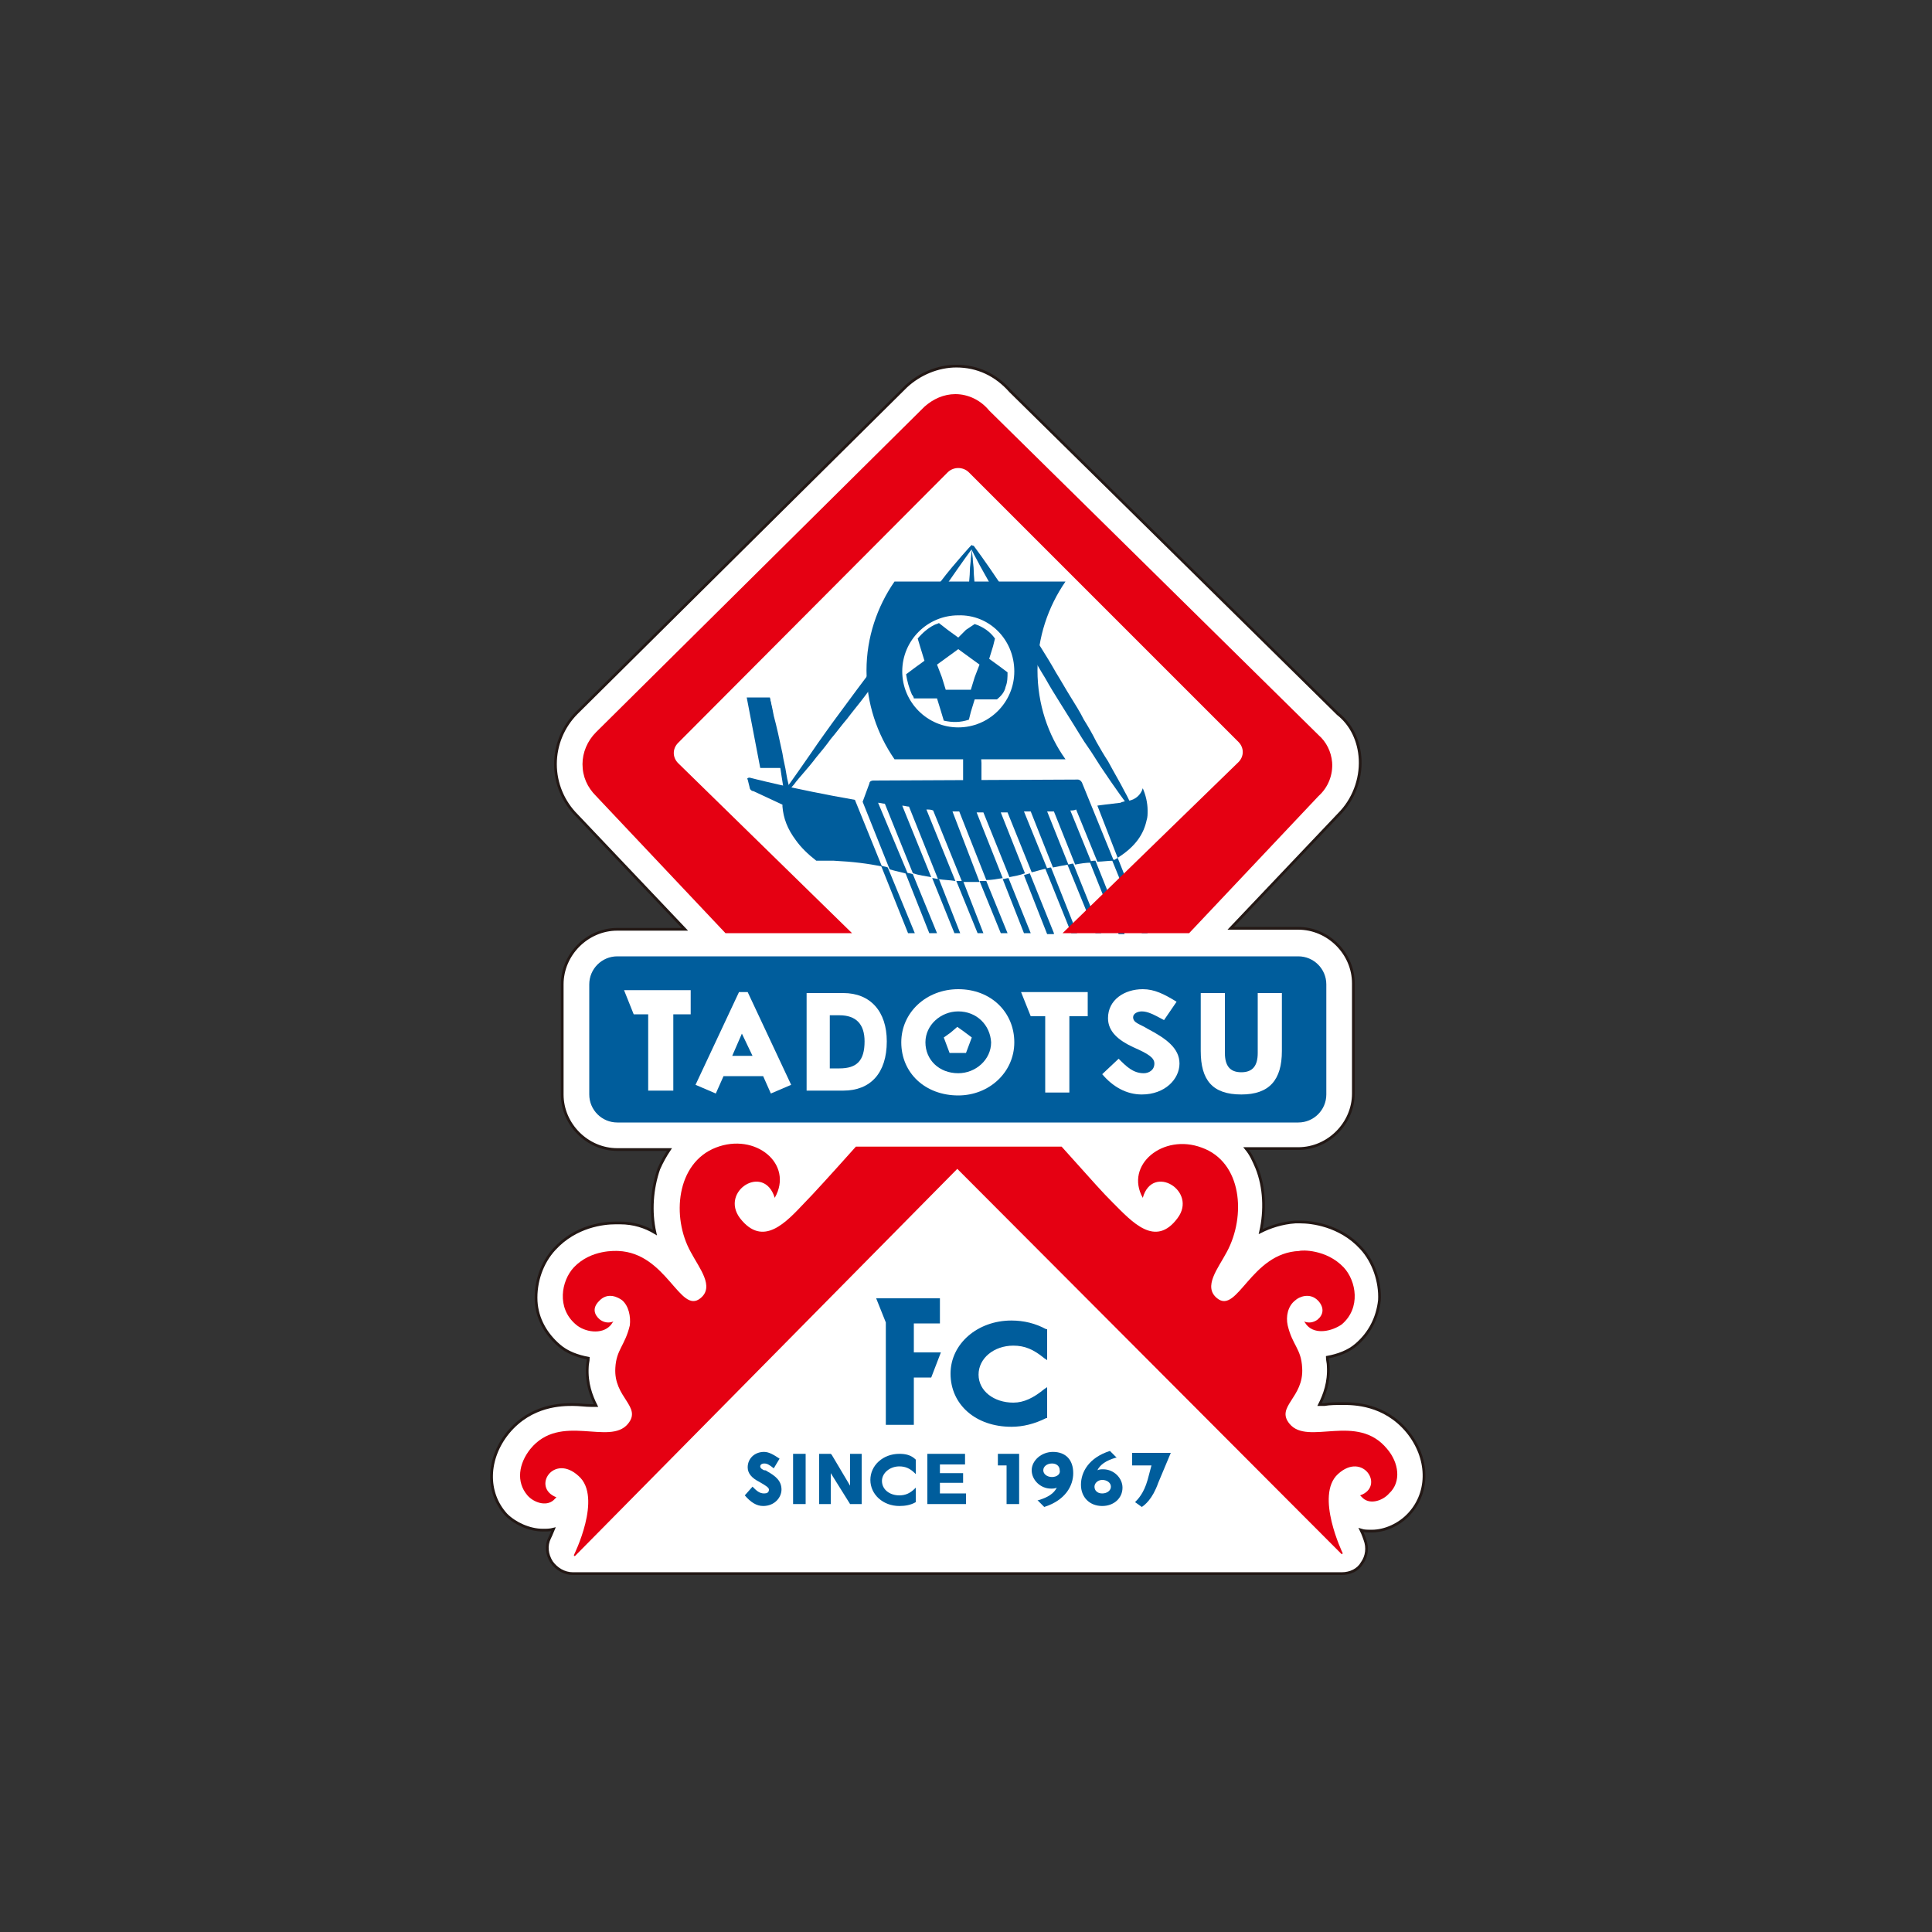
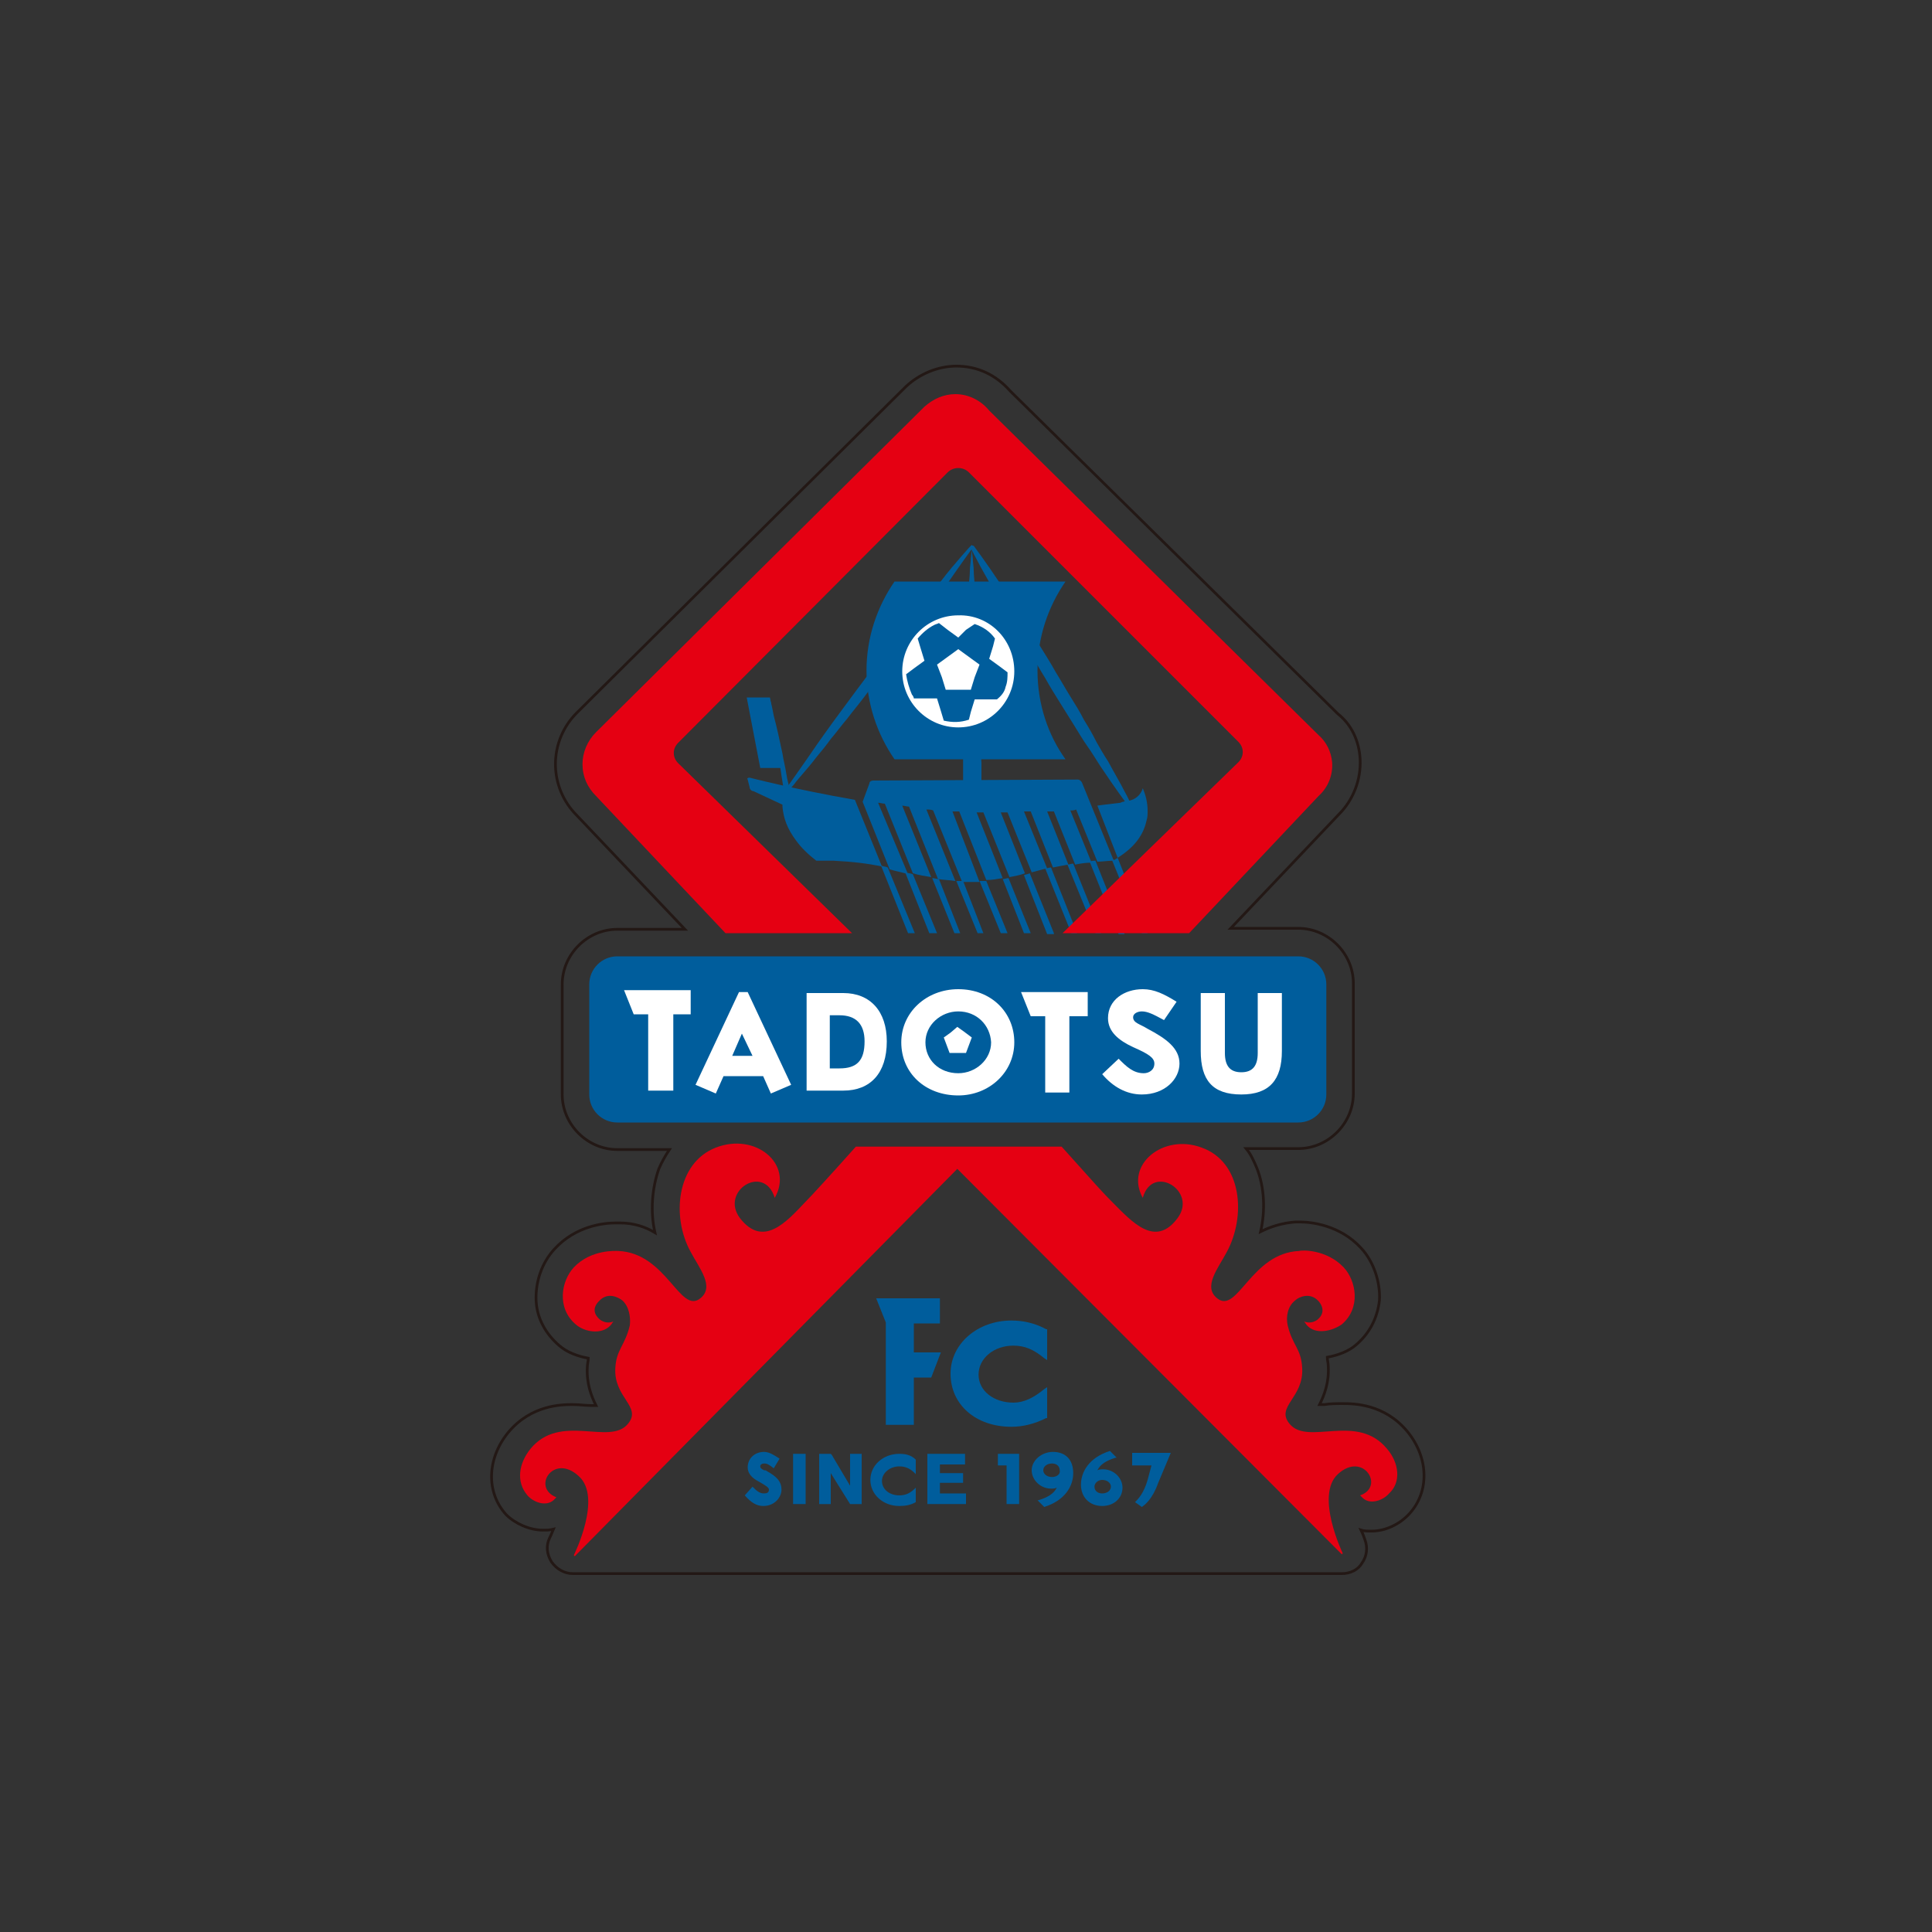
<svg xmlns="http://www.w3.org/2000/svg" version="1.1" id="f34157a4-25d5-4641-aa00-fea8f632fdae" x="0px" y="0px" viewBox="0 0 200 200" style="enable-background:new 0 0 200 200;" xml:space="preserve">
  <rect x="0" y="0" width="200" height="200" fill="#333333" stroke="none" />
  <style type="text/css">
	.st0{fill:#FFFFFF;}
	.st1{fill:none;stroke:#231815;stroke-width:0.283;stroke-miterlimit:10;}
	.st2{fill:#005D9C;}
	.st3{fill-rule:evenodd;clip-rule:evenodd;fill:#005D9C;}
	.st4{fill:#E50012;}
	.st5{fill-rule:evenodd;clip-rule:evenodd;fill:#FFFFFF;}
</style>
  <title>emb_ ysyokohama01</title>
-   <path class="st0" d="M56.2,158.4c0.4,0,0.7,0,1.1-0.1c-0.2,0.5-0.4,0.9-0.4,0.9c-0.4,0.8-0.3,1.7,0.2,2.5c0.5,0.7,1.3,1.2,2.2,1.2  h79.6c0.9,0,1.7-0.4,2.1-1.1c0.5-0.7,0.6-1.6,0.3-2.4c0,0-0.2-0.6-0.4-1c0.3,0.1,0.7,0.1,1.1,0.1h0c1.4,0,2.9-0.7,3.9-1.8  c2.1-2.3,2-5.8-0.2-8.5c-2.4-2.9-5.6-2.9-6.7-2.9c-0.7,0-1.3,0-1.9,0.1c-0.2,0-0.3,0-0.5,0c0.5-1,1-2.3,0.9-4c0-0.3-0.1-0.6-0.1-0.9  c1.1-0.2,2.2-0.6,3-1.3c1.4-1.2,2.2-2.8,2.4-4.6c0.1-1.9-0.6-4-1.9-5.4c-2.2-2.4-5.2-2.7-6.3-2.7c-0.1,0-0.3,0-0.5,0  c-1.4,0.1-2.6,0.5-3.6,1c0.5-2.2,0.4-4.6-0.4-6.6c-0.3-0.7-0.6-1.4-1.1-2h5.4c3.1,0,5.7-2.6,5.7-5.7v-11.4c0-3.1-2.6-5.7-5.7-5.7h-7  l11.2-11.8c1.5-1.5,2.3-3.6,2.2-5.7c-0.1-1.9-0.9-3.6-2.3-4.7l-33.9-33.4c-1.5-1.7-3.4-2.6-5.6-2.6c-1.9,0-3.8,0.8-5.2,2.1  L59.7,73.8c-1.4,1.4-2.2,3.3-2.2,5.3c0,2,0.8,3.9,2.2,5.3l11.2,11.8h-7c-3.1,0-5.7,2.6-5.7,5.7v11.4c0,3.1,2.6,5.7,5.7,5.7h5.4  c-0.4,0.6-0.8,1.3-1.1,2c-0.7,2-0.9,4.4-0.4,6.6c-1-0.6-2.2-1-3.6-1c-0.2,0-0.4,0-0.5,0c-1.2,0-4.1,0.3-6.3,2.7  c-1.3,1.4-2,3.4-1.9,5.4c0.1,1.8,1,3.4,2.4,4.6c0.8,0.7,1.9,1.1,3,1.3c0,0.3-0.1,0.6-0.1,0.9c-0.1,1.7,0.4,3,0.9,4  c-0.2,0-0.3,0-0.5,0c-0.6,0-1.2-0.1-1.9-0.1c-1.1,0-4.3,0-6.7,2.9c-2.2,2.7-2.3,6.2-0.2,8.5C53.3,157.7,54.8,158.4,56.2,158.4" />
  <path class="st1" d="M56.2,158.4c0.4,0,0.7,0,1.1-0.1c-0.2,0.5-0.4,0.9-0.4,0.9c-0.4,0.8-0.3,1.7,0.2,2.5c0.5,0.7,1.3,1.2,2.2,1.2  h79.6c0.9,0,1.7-0.4,2.1-1.1c0.5-0.7,0.6-1.6,0.3-2.4c0,0-0.2-0.6-0.4-1c0.3,0.1,0.7,0.1,1.1,0.1h0c1.4,0,2.9-0.7,3.9-1.8  c2.1-2.3,2-5.8-0.2-8.5c-2.4-2.9-5.6-2.9-6.7-2.9c-0.7,0-1.3,0-1.9,0.1c-0.2,0-0.3,0-0.5,0c0.5-1,1-2.3,0.9-4c0-0.3-0.1-0.6-0.1-0.9  c1.1-0.2,2.2-0.6,3-1.3c1.4-1.2,2.2-2.8,2.4-4.6c0.1-1.9-0.6-4-1.9-5.4c-2.2-2.4-5.2-2.7-6.3-2.7c-0.1,0-0.3,0-0.5,0  c-1.4,0.1-2.6,0.5-3.6,1c0.5-2.2,0.4-4.6-0.4-6.6c-0.3-0.7-0.6-1.4-1.1-2h5.4c3.1,0,5.7-2.6,5.7-5.7v-11.4c0-3.1-2.6-5.7-5.7-5.7h-7  l11.2-11.8c1.5-1.5,2.3-3.6,2.2-5.7c-0.1-1.9-0.9-3.6-2.3-4.7l-33.9-33.4c-1.5-1.7-3.4-2.6-5.6-2.6c-1.9,0-3.8,0.8-5.2,2.1  L59.7,73.8c-1.4,1.4-2.2,3.3-2.2,5.3c0,2,0.8,3.9,2.2,5.3l11.2,11.8h-7c-3.1,0-5.7,2.6-5.7,5.7v11.4c0,3.1,2.6,5.7,5.7,5.7h5.4  c-0.4,0.6-0.8,1.3-1.1,2c-0.7,2-0.9,4.4-0.4,6.6c-1-0.6-2.2-1-3.6-1c-0.2,0-0.4,0-0.5,0c-1.2,0-4.1,0.3-6.3,2.7  c-1.3,1.4-2,3.4-1.9,5.4c0.1,1.8,1,3.4,2.4,4.6c0.8,0.7,1.9,1.1,3,1.3c0,0.3-0.1,0.6-0.1,0.9c-0.1,1.7,0.4,3,0.9,4  c-0.2,0-0.3,0-0.5,0c-0.6,0-1.2-0.1-1.9-0.1c-1.1,0-4.3,0-6.7,2.9c-2.2,2.7-2.3,6.2-0.2,8.5C53.3,157.7,54.8,158.4,56.2,158.4z" />
  <path class="st2" d="M100.6,56.7c0,0,0,0.4,0.1,1.1c0,0.4,0.1,0.8,0.1,1.3c0,0.5,0.1,1.1,0.1,1.7c0,0.6,0.1,1.3,0.1,2  c0,0.7,0.1,1.5,0.1,2.2c0,0.8,0.1,1.6,0.1,2.4c0,0.8,0.1,1.6,0.1,2.5c0,0.8,0.1,1.7,0.1,2.5c0,0.8,0,1.6,0.1,2.4c0,1.5,0,3,0.1,4.2  c0,0.6,0,1.2,0,1.7c0,0.3,0,0.5,0,0.7c0,0.2-0.1,0.4-0.1,0.6c-0.1,0.4-0.3,0.6-0.5,0.8c-0.2,0.2-0.3,0.3-0.3,0.3c0,0-0.1,0-0.1,0  c0,0-0.2-0.1-0.3-0.3c-0.2-0.2-0.4-0.5-0.5-0.8c-0.1-0.2-0.1-0.4-0.1-0.6v-0.7c0-0.5,0-1.1,0-1.7c0-1.2,0-2.7,0-4.2  c0-0.8,0-1.6,0.1-2.4c0-0.8,0-1.6,0.1-2.5c0-0.8,0.1-1.7,0.1-2.5c0-0.8,0.1-1.6,0.1-2.4c0-0.8,0.1-1.5,0.1-2.2c0-0.7,0.1-1.4,0.1-2  c0-0.6,0.1-1.2,0.1-1.7c0-0.5,0.1-0.9,0.1-1.3c0.1-0.7,0.1-1.1,0.1-1.1C100.5,56.7,100.5,56.7,100.6,56.7  C100.6,56.7,100.6,56.7,100.6,56.7" />
  <path class="st2" d="M81.1,82c0,0,0.3-0.4,0.8-1.1c0.5-0.7,1.2-1.7,2.1-3c0.4-0.6,0.9-1.3,1.4-2c0.5-0.7,1-1.4,1.6-2.2  c0.6-0.8,1.1-1.5,1.7-2.3c0.6-0.8,1.2-1.6,1.8-2.4c0.6-0.8,1.2-1.6,1.8-2.4c0.6-0.8,1.2-1.5,1.8-2.3c0.6-0.7,1.1-1.4,1.7-2.1  c0.5-0.7,1-1.3,1.5-1.9c0.9-1.2,1.7-2.1,2.3-2.8c0.6-0.7,0.9-1,0.9-1c0.1-0.1,0.1-0.1,0.2,0c0.1,0,0.1,0.1,0,0.2  c0,0-0.3,0.4-0.8,1.1c-0.5,0.7-1.2,1.7-2.1,3c-0.4,0.6-0.9,1.3-1.4,2c-0.5,0.7-1,1.4-1.6,2.2c-0.6,0.7-1.1,1.5-1.7,2.3  c-0.6,0.8-1.2,1.6-1.8,2.4c-0.6,0.8-1.2,1.6-1.8,2.4c-0.6,0.8-1.2,1.5-1.8,2.3c-0.6,0.7-1.1,1.4-1.7,2.1c-0.5,0.7-1,1.3-1.5,1.9  c-0.9,1.2-1.8,2.1-2.3,2.8c-0.6,0.7-0.9,1-0.9,1c-0.1,0.1-0.1,0.1-0.2,0C81.1,82.1,81.1,82.1,81.1,82" />
  <path class="st2" d="M116.7,83.3c0,0-0.3-0.4-0.8-1.1c-0.5-0.7-1.2-1.7-2-2.9c-0.4-0.6-0.8-1.3-1.3-2c-0.5-0.7-0.9-1.4-1.4-2.2  c-0.5-0.8-1-1.6-1.5-2.4c-0.5-0.8-1-1.6-1.5-2.5c-0.5-0.8-1-1.7-1.5-2.5c-0.5-0.8-1-1.6-1.4-2.4c-0.5-0.8-0.9-1.5-1.3-2.3  c-0.4-0.7-0.8-1.4-1.2-2c-0.7-1.3-1.3-2.3-1.7-3.1c-0.4-0.7-0.6-1.2-0.6-1.2c0-0.1,0-0.2,0.1-0.2c0.1,0,0.1,0,0.2,0  c0,0,0.3,0.4,0.8,1.1c0.5,0.7,1.2,1.7,2,2.9c0.4,0.6,0.8,1.3,1.3,2c0.5,0.7,0.9,1.4,1.4,2.2c0.5,0.8,1,1.6,1.5,2.4  c0.5,0.8,1,1.6,1.5,2.5c0.5,0.8,1,1.7,1.5,2.5c0.5,0.8,1,1.6,1.4,2.4c0.5,0.8,0.9,1.5,1.3,2.3c0.4,0.7,0.8,1.4,1.2,2  c0.7,1.3,1.3,2.3,1.7,3.1c0.4,0.7,0.6,1.2,0.6,1.2c0,0.1,0,0.2-0.1,0.2C116.8,83.4,116.8,83.3,116.7,83.3" />
  <path class="st2" d="M107.4,69.4c0-3.4,1.1-6.6,2.9-9.2H92.6c-1.8,2.6-2.9,5.8-2.9,9.2c0,3.4,1.1,6.6,2.9,9.2h17.7  C108.5,76.1,107.4,72.9,107.4,69.4" />
  <polygon class="st3" points="77.3,72.2 78.7,79.5 81,79.5 79.7,72.2 " />
  <path class="st2" d="M79.7,72.3c0,0,0.2,0.7,0.4,1.8c0.3,1.1,0.6,2.5,0.9,3.9c0.1,0.7,0.3,1.4,0.4,2.1c0.1,0.7,0.3,1.3,0.4,1.8  c0.1,0.5,0.2,1,0.2,1.3c0,0.1,0,0.1,0,0.2c0,0.1,0,0.1,0,0.2c-0.1,0.1-0.2,0.2-0.2,0.2c0,0,0,0-0.1,0c0,0-0.1,0-0.2-0.1  c0,0-0.1-0.1-0.1-0.1c0-0.1,0-0.1,0-0.2c-0.1-0.3-0.1-0.8-0.2-1.3c-0.1-0.5-0.2-1.2-0.3-1.8c-0.1-0.7-0.2-1.4-0.4-2.1  c-0.2-1.4-0.5-2.8-0.6-3.9C79.7,73,79.6,72.3,79.7,72.3C79.6,72.3,79.6,72.3,79.7,72.3C79.7,72.3,79.7,72.3,79.7,72.3" />
  <path class="st2" d="M77.6,80.5c-0.2,0-0.3,0.1-0.2,0.2l0.2,0.8c0,0.2,0.2,0.4,0.4,0.4l3,1.4c0,0.1,0,0.1,0,0.2  c0.1,1.2,0.5,2.3,1.4,3.5c0.5,0.7,1.2,1.4,2.1,2.1l1.8,0c2,0.1,3.6,0.3,5,0.6l-2.8-6.9C82.2,81.7,77.6,80.5,77.6,80.5" />
  <path class="st2" d="M118.7,84.9c0.1-0.3,0.1-0.6,0.1-1c0-0.8-0.2-1.6-0.5-2.3c-0.2,0.7-0.8,1.2-1.5,1.3c-0.1,0-0.7,0.1-0.8,0.2  c-0.9,0.1-2.5,0.3-2.4,0.3l2.1,5.4C117.6,87.6,118.4,86.3,118.7,84.9" />
  <path class="st2" d="M90.9,83.1c0.2,0,0.5,0.1,0.7,0.1l2.9,7.2c0.6,0.2,1.3,0.3,1.9,0.4l-3-7.4c0.2,0,0.5,0.1,0.7,0.1l3,7.5  c0.6,0.1,1.2,0.1,1.8,0.2l-3-7.4c0.2,0,0.5,0,0.7,0.1l3,7.4c0.1,0,0.1,0,0.2,0c0.2,0,0.3,0,0.5,0c0.2,0,0.3,0,0.5,0  c0.2,0,0.4,0,0.6,0L98.6,84c0.2,0,0.5,0,0.7,0l2.8,7.1c0.6,0,1.1-0.1,1.7-0.2l-2.7-6.8c0.2,0,0.5,0,0.7,0l2.7,6.7  c0.5-0.1,1.1-0.2,1.6-0.4l-2.5-6.3c0.2,0,0.4,0,0.7,0l2.5,6.2c0.5-0.1,1-0.3,1.6-0.4l-2.4-5.9c0.2,0,0.4,0,0.7,0l2.3,5.8  c0.5-0.1,1-0.2,1.6-0.3l-2.2-5.5c0.2,0,0.4,0,0.7,0l2.2,5.5c0.5-0.1,1.1-0.2,1.7-0.2l-2.2-5.4c0.2,0,0.4,0,0.6-0.1l2.2,5.4  c0.5,0,1.1-0.1,1.7-0.1l-3.3-8.1c-0.1-0.2-0.3-0.3-0.4-0.3l-21.2,0.1c-0.2,0-0.4,0.1-0.4,0.3c0,0-0.7,1.9-0.7,1.9l2.8,7  c0.7,0.2,1.3,0.3,1.9,0.5L90.9,83.1z" />
  <path class="st2" d="M91.9,89.8c-0.2-0.1-0.5-0.1-0.7-0.2l2.8,7h0.7L91.9,89.8z" />
  <path class="st2" d="M118.8,96.6l-3.1-7.8c-0.1,0.1-0.2,0.1-0.3,0.2c-0.1,0-0.2,0-0.3,0l3.1,7.6H118.8z" />
  <path class="st2" d="M94.5,90.5c-0.2-0.1-0.5-0.1-0.8-0.2l2.5,6.3H97L94.5,90.5z" />
  <path class="st2" d="M99.4,96.6l-2.2-5.6c-0.2,0-0.5-0.1-0.7-0.1l2.3,5.7H99.4z" />
  <path class="st2" d="M101.8,96.6l-2.1-5.4c-0.2,0-0.5,0-0.7,0l2.2,5.4H101.8z" />
  <path class="st2" d="M104.3,96.6l-2.2-5.4c-0.2,0-0.4,0-0.7,0l2.2,5.4H104.3z" />
  <path class="st2" d="M106.7,96.6l-2.3-5.7c-0.2,0-0.4,0.1-0.6,0.1l2.2,5.6H106.7z" />
  <path class="st2" d="M109.1,96.6l-2.5-6.2c-0.2,0.1-0.4,0.1-0.6,0.2l2.4,6.1H109.1z" />
  <path class="st2" d="M111.5,96.6l-2.7-6.8c-0.2,0-0.4,0.1-0.6,0.1l2.7,6.7H111.5z" />
  <path class="st2" d="M114,96.6l-2.9-7.2c-0.2,0-0.4,0.1-0.6,0.1l2.9,7.1H114z" />
  <path class="st2" d="M116.4,96.6l-3-7.5c-0.2,0-0.4,0-0.6,0.1l3,7.5H116.4z" />
  <path class="st4" d="M143.6,150c-3.1-3.8-8.2-0.3-10.1-2.6c-1.5-1.8,1.5-2.7,1.3-5.8c-0.1-2-1-2.3-1.5-4.4c-0.2-0.9,0-2,0.8-2.6  c0.3-0.3,1.5-0.9,2.4,0.1c0.6,0.7,0.5,1.4-0.1,1.9c-0.4,0.3-0.9,0.4-1.4,0.2c0.1,0.1,0.2,0.3,0.3,0.4c0.9,1,2.6,0.6,3.6-0.1  c2-1.7,1.5-4.5,0.2-5.9c-1.8-1.9-4.4-1.8-4.6-1.7c-5,0.2-6.4,6.6-8.5,4.9c-1.5-1.2,0.1-3.1,1-4.8c2-3.7,1.6-9.3-2.6-10.8  c-4-1.5-8,1.8-6.1,5.2c1-3.6,5.7-0.7,3.6,2.1c-2.3,3.1-4.7,0.4-6.7-1.6c-1.2-1.2-1.7-1.8-5.3-5.8H88.6c-2.5,2.8-4.6,5.1-5.3,5.8  c-1.9,2-4.3,4.7-6.7,1.6c-2.1-2.8,2.5-5.7,3.6-2.1c2-3.5-2-6.8-6.1-5.2c-4.1,1.6-4.6,7.2-2.6,10.8c0.9,1.7,2.5,3.6,1,4.8  c-2.1,1.7-3.5-4.7-8.5-4.9c-0.2,0-2.8-0.2-4.6,1.7c-1.3,1.4-1.8,4.2,0.2,5.9c0.9,0.8,2.7,1.1,3.6,0.1c0.1-0.1,0.2-0.3,0.3-0.4  c-0.5,0.2-1,0.1-1.4-0.2c-0.6-0.5-0.8-1.2-0.1-1.9c0.9-1,2-0.4,2.4-0.1c0.7,0.6,0.9,1.7,0.8,2.6c-0.5,2.1-1.4,2.5-1.5,4.4  c-0.2,3.1,2.8,4,1.3,5.8c-1.9,2.3-7-1.2-10.1,2.6c-1.2,1.5-1.5,3.4-0.3,4.8c0.6,0.7,1.9,1.2,2.7,0.5c0.1-0.1,0.2-0.2,0.3-0.3  c-2.6-1-0.3-4.6,2.3-2.2c2.5,2.2-0.5,8.2-0.5,8.2l0.1,0.1L99.1,121l39.8,39.9l0.1-0.1c0,0-2.9-6-0.5-8.2c2.6-2.4,4.9,1.3,2.3,2.2  c0.1,0.1,0.2,0.2,0.3,0.3c0.8,0.7,2.1,0.2,2.7-0.5C145.1,153.4,144.8,151.4,143.6,150" />
  <path class="st4" d="M75.1,96.6h13.1L70.2,79c-0.6-0.6-0.6-1.5,0-2.1l27.9-28c0.6-0.6,1.6-0.6,2.2,0l27.9,27.9  c0.6,0.6,0.6,1.5,0,2.1L110,96.6h13.1l13.4-14.2c1-0.9,1.5-2.2,1.4-3.5c-0.1-1.1-0.6-2.1-1.4-2.8l-34.1-33.6  c-0.9-1.1-2.2-1.7-3.5-1.7c-1.2,0-2.3,0.5-3.2,1.3L61.7,75.8c-0.9,0.9-1.4,2.1-1.4,3.3c0,1.3,0.5,2.4,1.4,3.3L75.1,96.6z" />
  <path class="st2" d="M137.3,113.3c0,1.6-1.3,2.9-2.9,2.9H63.9c-1.6,0-2.9-1.3-2.9-2.9v-11.4c0-1.6,1.3-2.9,2.9-2.9h70.5  c1.6,0,2.9,1.3,2.9,2.9V113.3z" />
  <path class="st5" d="M105,69.5c0,3.2-2.6,5.8-5.8,5.8c-3.2,0-5.8-2.6-5.8-5.8c0-3.2,2.6-5.8,5.8-5.8C102.4,63.6,105,66.2,105,69.5" />
  <path class="st3" d="M104.1,71.1L104.1,71.1L104.1,71.1c0.2-0.5,0.2-1,0.2-1.5l-0.8-0.6l-1.1-0.8l0.4-1.3l0.2-0.8  c-0.5-0.7-1.2-1.2-2.1-1.5l-0.9,0.6L99.2,66l-1.1-0.8l-0.9-0.7c-0.2,0.1-0.3,0.1-0.5,0.2c-0.6,0.3-1.2,0.8-1.7,1.4l0.3,1l0.4,1.3  l-1.1,0.8l-0.8,0.6c0.1,0.7,0.3,1.4,0.6,2.1c0.1,0.1,0.2,0.3,0.2,0.4l1.1,0l1.3,0l0.4,1.3l0.3,1c0.9,0.2,1.7,0.2,2.6-0.1l0.2-0.8  l0.4-1.3l1.3,0l1,0C103.7,72,104,71.6,104.1,71.1L104.1,71.1L104.1,71.1L104.1,71.1z M100.9,70.1l-0.4,1.3l-1.3,0l-1.3,0l-0.4-1.3  L97,68.8l1.1-0.8l1.1-0.8l1.1,0.8l1.1,0.8L100.9,70.1z" />
  <path class="st2" d="M79.4,152.3c-0.1-0.1-0.2-0.1-0.3-0.1c-0.2-0.1-0.4-0.2-0.4-0.4c0-0.2,0.2-0.3,0.4-0.3c0.3,0,0.5,0.1,1,0.5l0,0  l0.6-1l0,0c-0.6-0.4-1.1-0.7-1.6-0.7c-1,0-1.7,0.7-1.7,1.6c0,0.6,0.4,1.1,1.2,1.5c0.7,0.4,1,0.6,1,0.8c0,0.3-0.2,0.4-0.5,0.4  c-0.5,0-0.8-0.3-1.2-0.7l0,0l-0.8,0.9l0,0c0.6,0.7,1.2,1.1,1.9,1.1c1.2,0,1.9-0.9,1.9-1.7C80.9,153.3,80.3,152.8,79.4,152.3" />
  <rect x="82.1" y="150.5" class="st2" width="1.3" height="5.2" />
  <path class="st2" d="M93.1,150.5c-1.7,0-3,1.2-3,2.7c0,1.5,1.3,2.7,3,2.7c0.6,0,1.2-0.1,1.7-0.4l0,0v-1.5l-0.1,0.1  c-0.5,0.5-1,0.7-1.6,0.7c-1,0-1.8-0.6-1.8-1.5c0-0.8,0.8-1.5,1.8-1.5c0.6,0,1.1,0.2,1.6,0.7l0.1,0.1v-1.5l0,0  C94.3,150.6,93.7,150.5,93.1,150.5" />
  <polygon class="st2" points="88,153.8 86.1,150.6 86,150.5 84.8,150.5 84.8,155.7 86,155.7 86,152.5 88,155.7 88,155.7 89.2,155.7   89.2,150.5 88,150.5 " />
  <polygon class="st2" points="97.3,153.5 99.7,153.5 99.7,152.5 97.3,152.5 97.3,151.6 99.9,151.6 99.9,150.5 96,150.5 96,155.7   100,155.7 100,154.6 97.3,154.6 " />
  <polygon class="st2" points="103.3,151.7 104.2,151.7 104.2,155.7 105.5,155.7 105.5,150.5 103.3,150.5 " />
  <path class="st2" d="M109,150.3c-1.2,0-2.2,0.9-2.2,1.9c0,1,0.9,1.9,2,1.9c0.2,0,0.4,0,0.6-0.1c-0.3,0.6-0.9,1-1.9,1.3l-0.1,0  l0.7,0.7l0,0c2.2-0.7,3-2.2,3-3.5C111.1,151.1,110.3,150.3,109,150.3 M108.9,152.9c-0.5,0-0.9-0.3-0.9-0.7c0-0.4,0.4-0.7,0.9-0.7  c0.5,0,0.8,0.3,0.8,0.7C109.8,152.6,109.4,152.9,108.9,152.9" />
  <path class="st2" d="M114.2,152.1c-0.2,0-0.4,0-0.6,0.1c0.3-0.6,0.9-1,1.9-1.3l0.1,0l-0.7-0.7l0,0c-2.2,0.7-3,2.2-3,3.5  c0,1.3,0.9,2.2,2.2,2.2c1.2,0,2.1-0.8,2.1-1.9C116.2,153,115.3,152.1,114.2,152.1 M114.1,153.2c0.5,0,0.9,0.3,0.9,0.7  s-0.4,0.7-0.9,0.7c-0.5,0-0.8-0.3-0.8-0.7S113.7,153.2,114.1,153.2" />
  <path class="st2" d="M117.2,150.5v1.2h2l-0.4,1.5c-0.4,1.4-1,2-1.3,2.3l0,0l0.7,0.5l0,0c0.3-0.2,1.1-0.8,1.7-2.5l1.3-3.1H117.2z" />
  <path class="st0" d="M79.8,113.2l-0.8-1.8h-4.1l-0.8,1.8l-2.1-0.9l4.5-9.6h0.9l4.5,9.6L79.8,113.2z M76.8,107l-1,2.3h2.1L76.8,107z" />
  <polygon class="st0" points="105.7,102.7 106.7,105.2 108.2,105.2 108.2,113.1 110.7,113.1 110.7,105.2 112.6,105.2 112.6,102.7 " />
  <polygon class="st0" points="65.6,105 67.1,105 67.1,112.9 69.7,112.9 69.7,105 71.5,105 71.5,102.5 64.6,102.5 " />
  <path class="st0" d="M118.2,113.3c-1.6,0-3-0.8-4.1-2.1l1.7-1.6c0.8,0.8,1.5,1.5,2.6,1.5c0.5,0,1.1-0.3,1.1-1c0-0.6-0.6-1-2.2-1.7  c-1.5-0.7-2.6-1.6-2.6-3c0-1.9,1.7-3,3.6-3c1.2,0,2.2,0.5,3.5,1.3l-1.3,1.9c-1.1-0.6-1.7-0.9-2.3-0.9c-0.4,0-0.9,0.2-0.9,0.6  c0,0.6,0.7,0.7,1.5,1.2c1.9,1,3.3,2,3.3,3.6C122.1,111.7,120.6,113.3,118.2,113.3" />
  <path class="st0" d="M132.7,108.8c0,3-1.3,4.5-4.2,4.5c-3,0-4.2-1.5-4.2-4.5v-6h2.5v6.2c0,1.3,0.5,2,1.7,2s1.7-0.7,1.7-2v-6.2h2.5  V108.8z" />
  <polygon class="st5" points="100,109 99.1,109 98.3,109 98,108.2 97.7,107.4 98.4,106.9 99.1,106.3 99.8,106.8 100.6,107.4 " />
  <path class="st0" d="M99.2,113.4c-3.4,0-5.9-2.3-5.9-5.5c0-3.1,2.6-5.5,5.9-5.5c3.4,0,5.8,2.4,5.8,5.5  C105,111,102.4,113.4,99.2,113.4 M99.2,104.7c-1.8,0-3.4,1.4-3.4,3.2c0,1.8,1.4,3.2,3.4,3.2c1.8,0,3.4-1.4,3.4-3.2  C102.5,106.1,101.1,104.7,99.2,104.7" />
  <path class="st0" d="M83.5,102.8h3.8c2.8,0,4.5,1.9,4.5,5c0,3.3-1.7,5.1-4.5,5.1h-3.8V102.8z M85.9,110.6h1c1.8,0,2.6-0.8,2.6-2.8  c0-1.8-0.9-2.7-2.6-2.7h-1V110.6z" />
  <polygon class="st2" points="94.6,140 94.6,137 97.3,137 97.3,134.4 90.7,134.4 91.7,136.9 91.7,147.5 94.6,147.5 94.6,142.6   96.4,142.6 97.4,140 " />
  <path class="st2" d="M104.9,139.3c1.2,0,2.1,0.4,3.2,1.3l0.3,0.2v-3.2l-0.1,0c-1.1-0.6-2.3-0.9-3.6-0.9c-3.5,0-6.3,2.4-6.3,5.5  c0,3.2,2.6,5.5,6.3,5.5c1.2,0,2.4-0.3,3.6-0.9l0.1,0v-3.2l-0.3,0.2c-1.1,0.9-2.1,1.4-3.2,1.4c-2,0-3.6-1.2-3.6-2.9  C101.3,140.6,102.9,139.3,104.9,139.3" />
</svg>